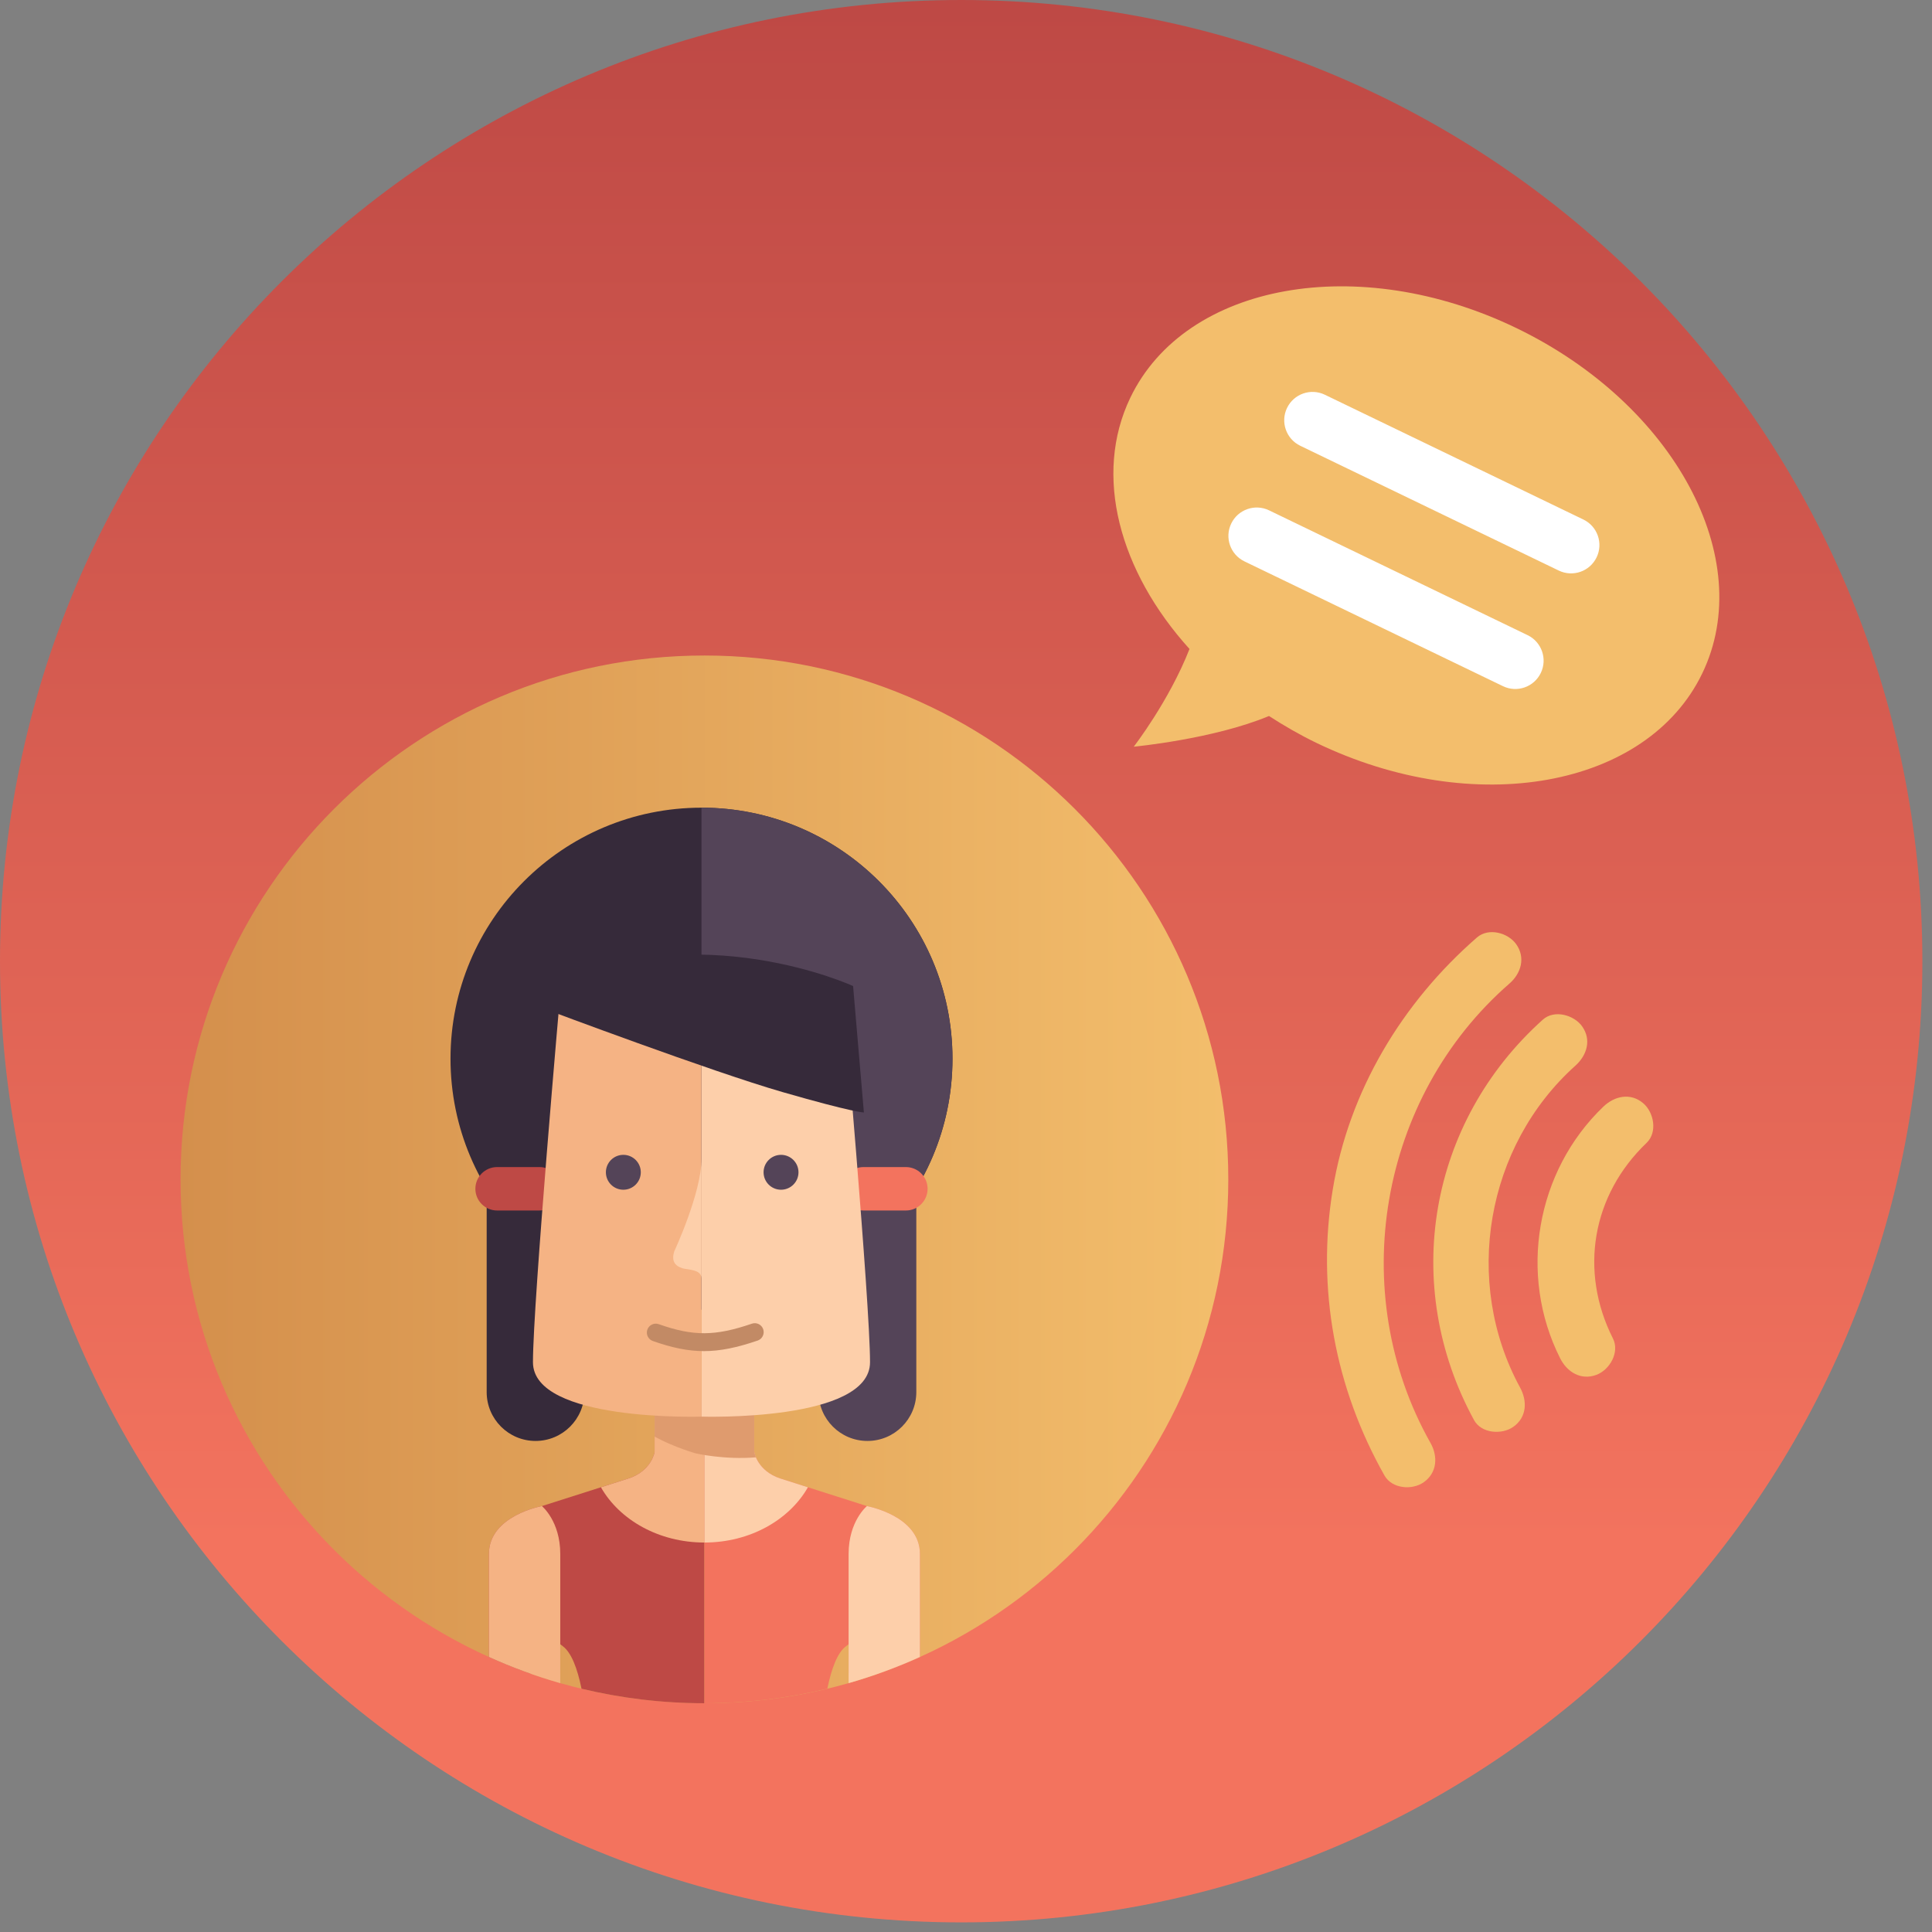
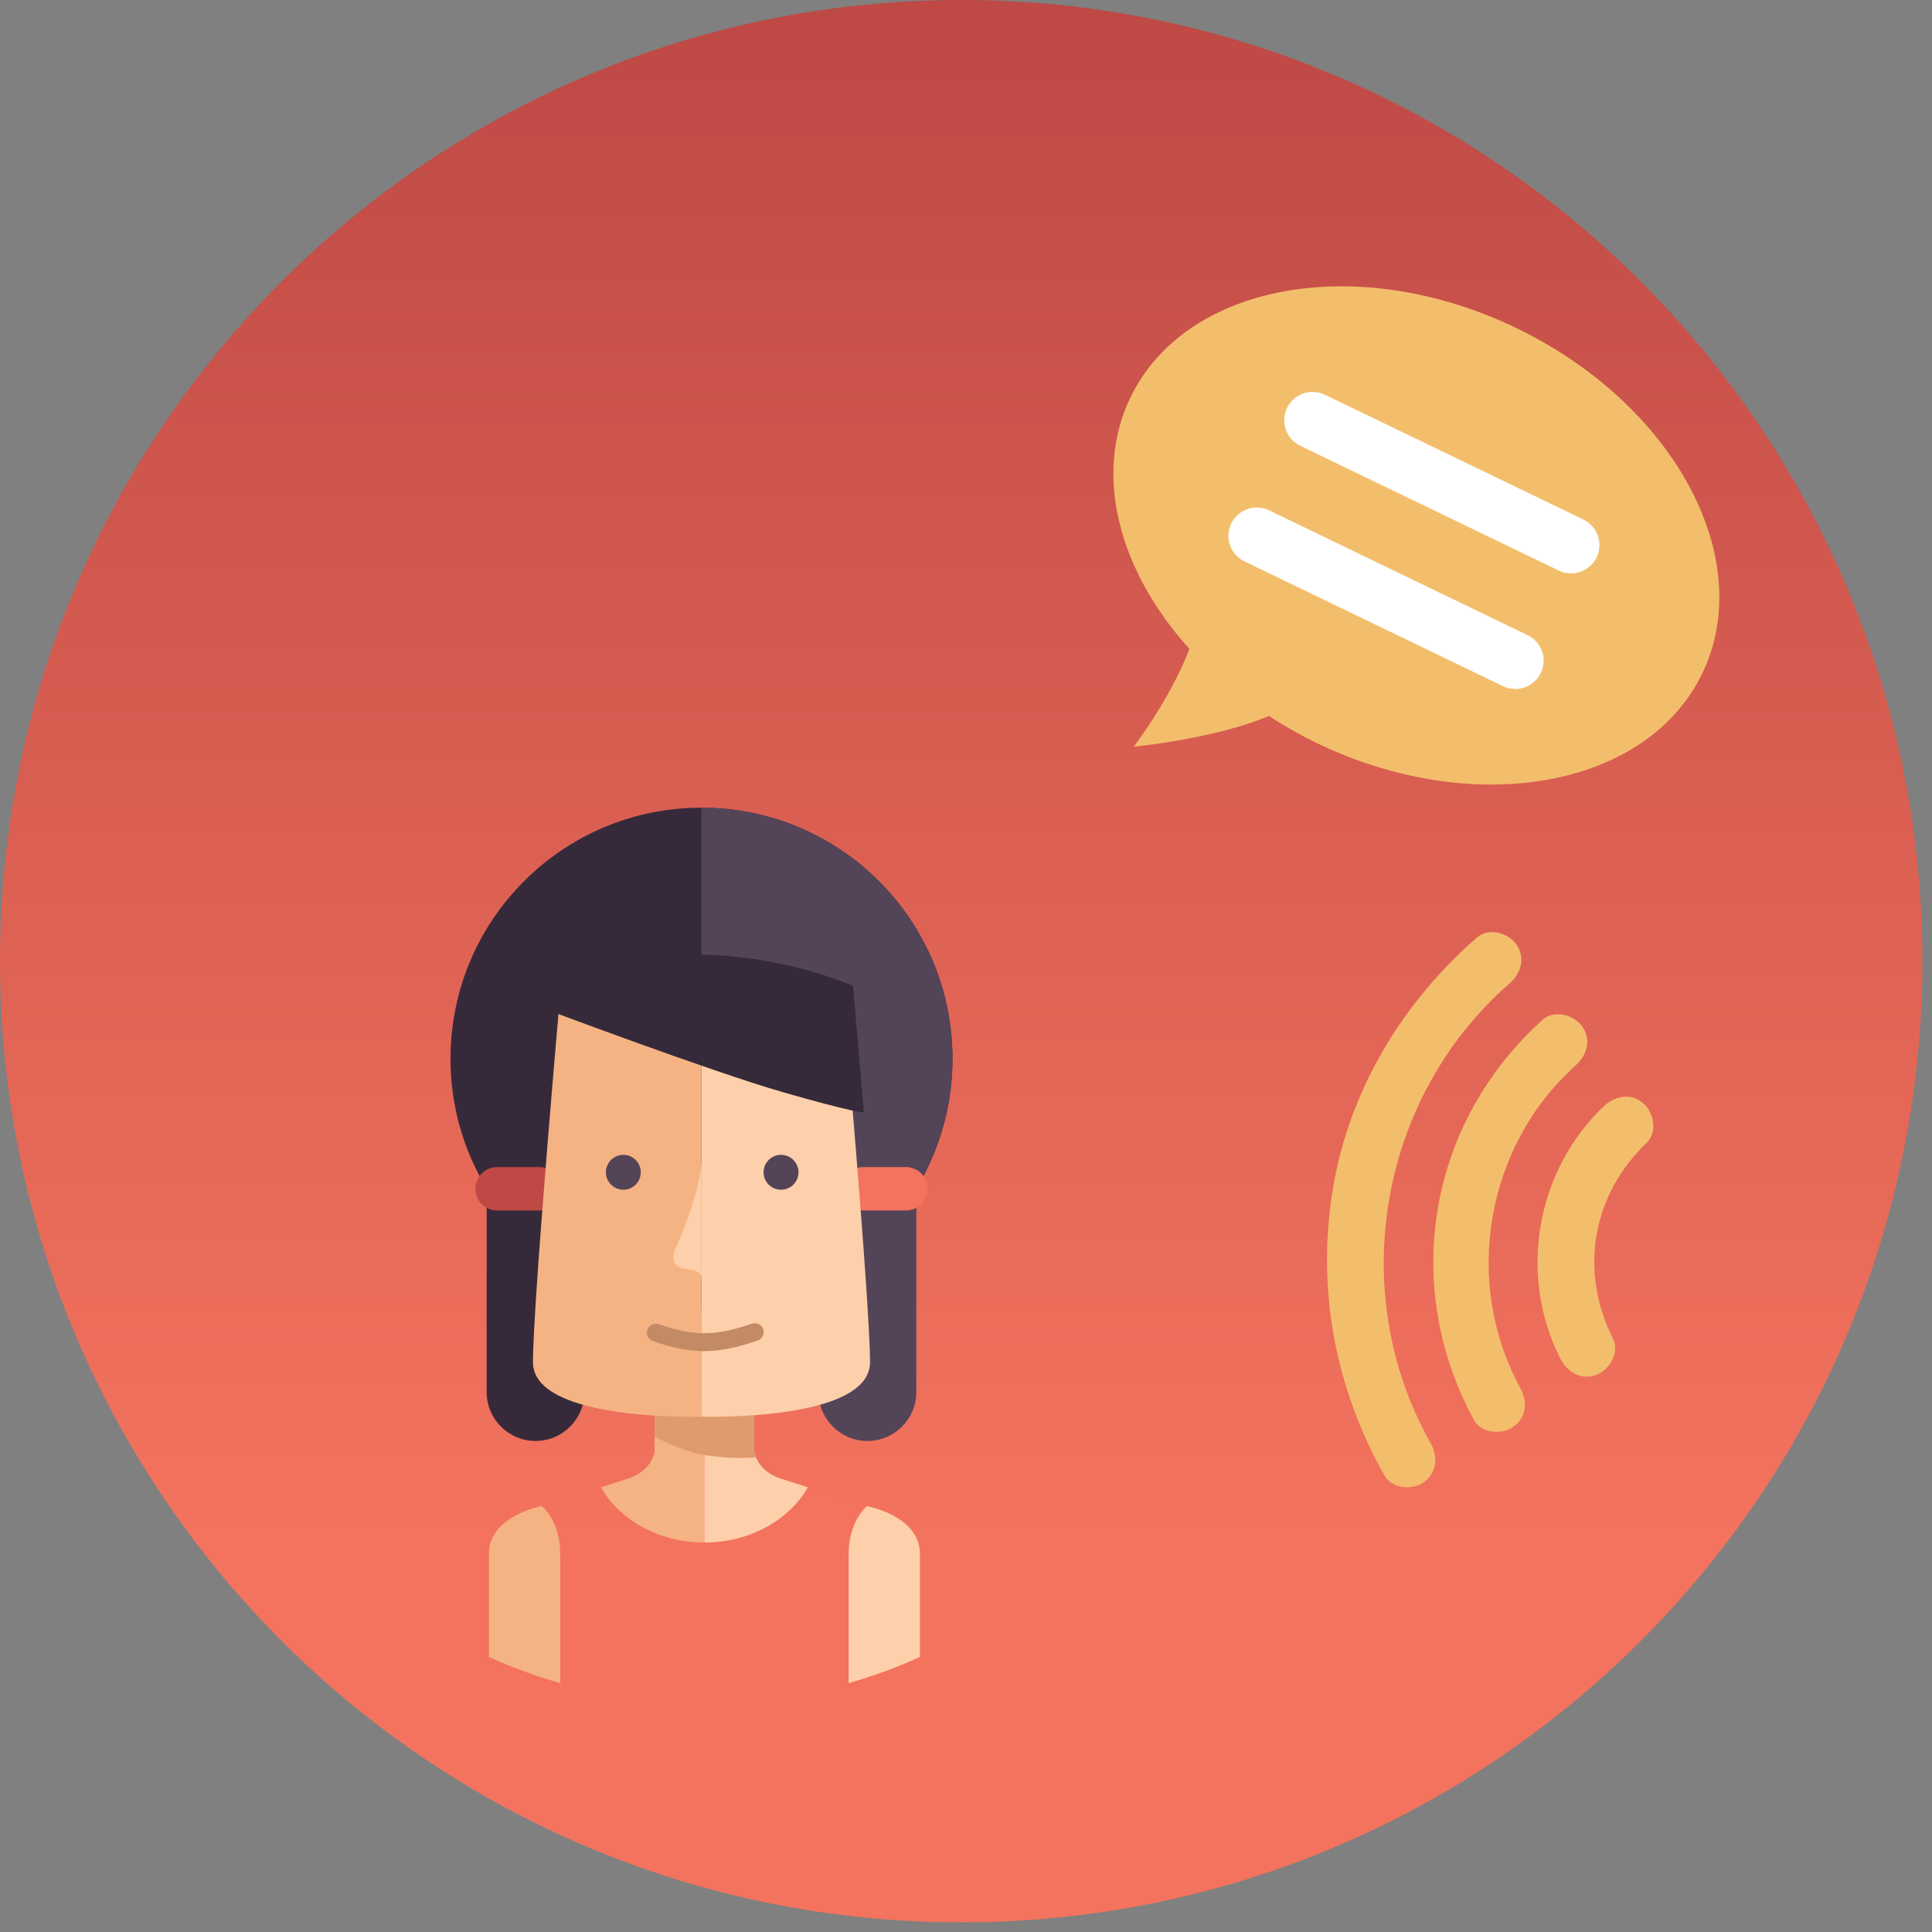
<svg xmlns="http://www.w3.org/2000/svg" width="100%" height="100%" viewBox="0 0 148 148" version="1.1" xml:space="preserve" style="fill-rule:evenodd;clip-rule:evenodd;stroke-linejoin:round;stroke-miterlimit:1.414;">
  <rect x="0" y="0" width="148" height="148" fill="#808080" stroke="none" />
  <g>
    <g>
      <path d="M147.263,73.632c0,40.665 -32.966,73.631 -73.631,73.631c-40.666,0 -73.632,-32.966 -73.632,-73.631c0,-40.666 32.966,-73.632 73.632,-73.632c40.665,0 73.631,32.966 73.631,73.632Z" style="fill:url(#_Linear1);" />
      <path d="M114.168,28.749c9.604,4.222 15.063,12.967 12.183,19.517c-2.879,6.551 -13.014,8.441 -22.618,4.219c-9.603,-4.222 -15.062,-12.967 -12.183,-19.517c2.88,-6.551 13.014,-8.441 22.618,-4.219Z" style="fill:#fff;" />
      <path d="M94.318,40.106c0.52,-1.08 1.819,-1.532 2.898,-1.012l19.805,9.562c1.079,0.52 1.532,1.818 1.011,2.897c-0.522,1.08 -1.819,1.532 -2.898,1.011l-19.805,-9.56c-1.08,-0.522 -1.532,-1.819 -1.011,-2.898Zm27.989,2.59c-0.521,1.081 -1.818,1.533 -2.898,1.012l-19.804,-9.56c-1.08,-0.521 -1.533,-1.818 -1.012,-2.898c0.521,-1.08 1.819,-1.532 2.897,-1.011l19.806,9.56c1.079,0.522 1.532,1.819 1.011,2.897Zm-31.186,7.018c-1.567,3.998 -4.271,7.486 -4.271,7.486c0,0 6.08,-0.569 10.362,-2.351c1.142,0.739 2.341,1.435 3.618,2.053c12.095,5.838 25.333,3.46 29.568,-5.312c4.235,-8.773 -2.138,-20.618 -14.233,-26.457c-12.095,-5.839 -25.333,-3.46 -29.568,5.312c-2.874,5.956 -0.851,13.323 4.524,19.269Z" style="fill:#f3be6c;fill-rule:nonzero;" />
      <g>
-         <path d="M94.093,90.345c0,22.163 -17.967,40.131 -40.13,40.131c-22.165,0 -40.131,-17.968 -40.131,-40.131c0,-22.163 17.966,-40.13 40.131,-40.13c22.163,0 40.13,17.967 40.13,40.13Z" style="fill:url(#_Linear2);" />
-         <path d="M53.963,107.213l-3.817,0l0,4.027c0,0 -0.24,1.453 -2.01,2.021c-1.744,0.56 -6.624,2.112 -6.624,2.112c0,0 -4.059,0.731 -4.059,3.667l0,7.893c1.012,0.458 2.049,0.872 3.104,1.246l2.362,0l0,-2.223l0.201,0.156c0.651,0.49 1.107,1.687 1.427,3.251c3.021,0.725 6.173,1.113 9.416,1.113l0,-23.263Z" style="fill:#be4945;fill-rule:nonzero;" />
        <path d="M66.411,115.373c0,0 -4.879,-1.552 -6.624,-2.112c-1.768,-0.568 -2.008,-2.021 -2.008,-2.021l0,-4.027l-3.816,0l0,23.263c3.241,0 6.393,-0.388 9.414,-1.113c0.321,-1.564 0.776,-2.761 1.427,-3.251l0.203,-0.156l0,2.223l2.36,0c1.055,-0.374 2.092,-0.788 3.104,-1.246l0,-7.893c0,-2.935 -4.056,-3.665 -4.06,-3.667Z" style="fill:#f3735e;fill-rule:nonzero;" />
        <path d="M41.512,115.373c0,0 -4.059,0.731 -4.059,3.667l0,7.893c1.757,0.795 3.583,1.466 5.466,2.004l0,-9.897c0,-2.522 -1.407,-3.667 -1.407,-3.667Z" style="fill:#f5b384;fill-rule:nonzero;" />
        <path d="M66.411,115.373c0,0 -1.404,1.145 -1.404,3.667l0,9.897c1.881,-0.538 3.707,-1.209 5.464,-2.004l0,-7.893c0,-2.936 -4.06,-3.667 -4.06,-3.667Z" style="fill:#fdcfaa;fill-rule:nonzero;" />
        <path d="M50.145,111.24c0,0 -0.241,1.453 -2.009,2.021c-0.503,0.161 -1.269,0.406 -2.102,0.672c1.429,2.505 4.442,4.232 7.929,4.232l0,-10.952l-3.818,0l0,4.027Z" style="fill:#f5b384;fill-rule:nonzero;" />
        <path d="M57.779,111.24l0,-4.027l-3.816,0l0,10.952c3.485,0 6.498,-1.727 7.927,-4.232c-0.833,-0.266 -1.598,-0.511 -2.103,-0.672c-1.768,-0.568 -2.008,-2.021 -2.008,-2.021Z" style="fill:#fdcfaa;fill-rule:nonzero;" />
        <path d="M57.779,107.213l-7.634,0l0,2.838c1.534,0.84 3.17,1.289 3.17,1.289c0,0 2.172,0.5 4.592,0.299l-0.128,-0.383c0,-1.011 0,-4.043 0,-4.043Z" style="fill:#df9b6e;" />
        <path d="M72.964,81.099c0,10.619 -8.607,19.226 -19.227,19.226c-10.618,0 -19.226,-8.607 -19.226,-19.226c0,-10.618 8.608,-19.227 19.226,-19.227c10.62,0 19.227,8.609 19.227,19.227Z" style="fill:#362a3a;fill-rule:nonzero;" />
        <path d="M72.964,81.099c0,-10.618 -8.607,-19.227 -19.227,-19.227l0,38.453c10.62,0 19.227,-8.607 19.227,-19.226Z" style="fill:#544458;fill-rule:nonzero;" />
        <path d="M44.769,106.639c0,2.069 -1.676,3.744 -3.744,3.744c-2.067,0 -3.744,-1.675 -3.744,-3.744l0,-20.012c0,-2.067 1.677,-3.744 3.744,-3.744c2.068,0 3.744,1.677 3.744,3.744l0,20.012Z" style="fill:#362a3a;fill-rule:nonzero;" />
        <path d="M42.987,91.067c0,0.918 -0.744,1.663 -1.663,1.663l-3.244,0c-0.919,0 -1.664,-0.745 -1.664,-1.663c0,-0.919 0.745,-1.664 1.664,-1.664l3.244,0c0.919,0 1.663,0.745 1.663,1.664Z" style="fill:#be4945;fill-rule:nonzero;" />
        <path d="M62.705,106.639c0,2.069 1.676,3.744 3.745,3.744c2.067,0 3.744,-1.675 3.744,-3.744l0,-20.012c0,-2.067 -1.677,-3.744 -3.744,-3.744c-2.069,0 -3.745,1.677 -3.745,3.744l0,20.012Z" style="fill:#544458;fill-rule:nonzero;" />
        <path d="M64.487,91.067c0,0.918 0.745,1.663 1.663,1.663l3.245,0c0.918,0 1.663,-0.745 1.663,-1.663c0,-0.919 -0.745,-1.664 -1.663,-1.664l-3.245,0c-0.918,0 -1.663,0.745 -1.663,1.664Z" style="fill:#f3735e;fill-rule:nonzero;" />
        <path d="M53.737,75.048l0,33.472c0,0 12.911,0.41 12.911,-4.167c0,-4.577 -2.118,-28.554 -2.118,-28.554l-10.793,-0.751Z" style="fill:#fdcfaa;fill-rule:nonzero;" />
        <path d="M53.737,75.048l0,33.472c0,0 -12.91,0.41 -12.91,-4.167c0,-4.577 2.117,-28.554 2.117,-28.554l10.793,-0.751Z" style="fill:#f5b384;fill-rule:nonzero;" />
        <path d="M42.075,75.536l-0.159,1.823c0,0 12.569,4.722 18.02,6.296c5.454,1.573 6.242,1.566 6.242,1.566l-0.827,-9.685c0,0 -11.789,-5.426 -23.276,0Z" style="fill:#362a3a;fill-rule:nonzero;" />
        <path d="M58.493,89.802c0,0.739 0.599,1.337 1.338,1.337c0.737,0 1.337,-0.598 1.337,-1.337c0,-0.737 -0.6,-1.336 -1.337,-1.336c-0.739,0 -1.338,0.599 -1.338,1.336Z" style="fill:#544458;fill-rule:nonzero;" />
        <path d="M49.088,89.802c0,0.739 -0.598,1.337 -1.337,1.337c-0.737,0 -1.337,-0.598 -1.337,-1.337c0,-0.737 0.6,-1.336 1.337,-1.336c0.739,0 1.337,0.599 1.337,1.336Z" style="fill:#544458;fill-rule:nonzero;" />
        <path d="M53.737,88.774c0,2.621 -2.09,7.093 -2.09,7.093c-0.21,0.698 0.012,1.097 0.645,1.292c0.362,0.111 1.445,0.07 1.445,0.766c0,0 0,-6.995 0,-9.151Z" style="fill:#fdcfaa;fill-rule:nonzero;" />
        <path d="M53.923,103.501c-1.235,0 -2.451,-0.259 -3.915,-0.775c-0.356,-0.124 -0.543,-0.516 -0.417,-0.871c0.124,-0.356 0.517,-0.543 0.87,-0.418c2.653,0.936 4.319,0.926 7.136,-0.037c0.355,-0.125 0.746,0.068 0.868,0.425c0.122,0.357 -0.069,0.746 -0.426,0.868c-1.577,0.539 -2.855,0.808 -4.116,0.808Z" style="fill:#c28a65;fill-rule:nonzero;" />
      </g>
      <g>
        <path d="M112.917,108.784c-5.636,-10.339 -3.492,-22.812 5.273,-30.676c0.877,-0.787 2.39,-0.36 3.01,0.518c0.737,1.044 0.357,2.224 -0.518,3.009c-6.862,6.157 -8.65,16.562 -4.237,24.657c0.562,1.032 0.526,2.272 -0.518,3.01c-0.877,0.619 -2.445,0.517 -3.01,-0.518Z" style="fill:#f3be6c;fill-rule:nonzero;" />
        <path d="M106.056,113.028c-3.779,-6.698 -5.209,-14.288 -3.963,-21.896c1.238,-7.56 5.313,-14.32 11.047,-19.316c0.889,-0.774 2.382,-0.37 3.01,0.517c0.73,1.034 0.369,2.238 -0.518,3.01c-9.993,8.706 -12.561,23.65 -6.049,35.193c0.578,1.024 0.516,2.279 -0.518,3.01c-0.887,0.626 -2.43,0.508 -3.009,-0.518Z" style="fill:#f3be6c;fill-rule:nonzero;" />
        <path d="M119.516,104.054c-3.224,-6.391 -1.858,-14.335 3.314,-19.284c0.848,-0.812 2.069,-1.084 3.042,-0.263c0.827,0.696 1.116,2.227 0.264,3.042c-4.183,4.002 -5.183,9.82 -2.576,14.989c0.531,1.053 -0.252,2.4 -1.264,2.78c-1.192,0.448 -2.252,-0.215 -2.78,-1.264Z" style="fill:#f3be6c;fill-rule:nonzero;" />
      </g>
    </g>
  </g>
  <defs>
    <linearGradient id="_Linear1" x1="0" y1="0" x2="1" y2="0" gradientUnits="userSpaceOnUse" gradientTransform="matrix(5.23325e-09,-116.562,116.562,5.23325e-09,73.632,117.791)">
      <stop offset="0" style="stop-color:#f3735e;stop-opacity:1" />
      <stop offset="1" style="stop-color:#be4945;stop-opacity:1" />
    </linearGradient>
    <linearGradient id="_Linear2" x1="0" y1="0" x2="1" y2="0" gradientUnits="userSpaceOnUse" gradientTransform="matrix(-80.261,7.20691e-09,-7.20691e-09,-80.261,94.093,90.345)">
      <stop offset="0" style="stop-color:#f3be6c;stop-opacity:1" />
      <stop offset="1" style="stop-color:#d48f4c;stop-opacity:1" />
    </linearGradient>
  </defs>
</svg>